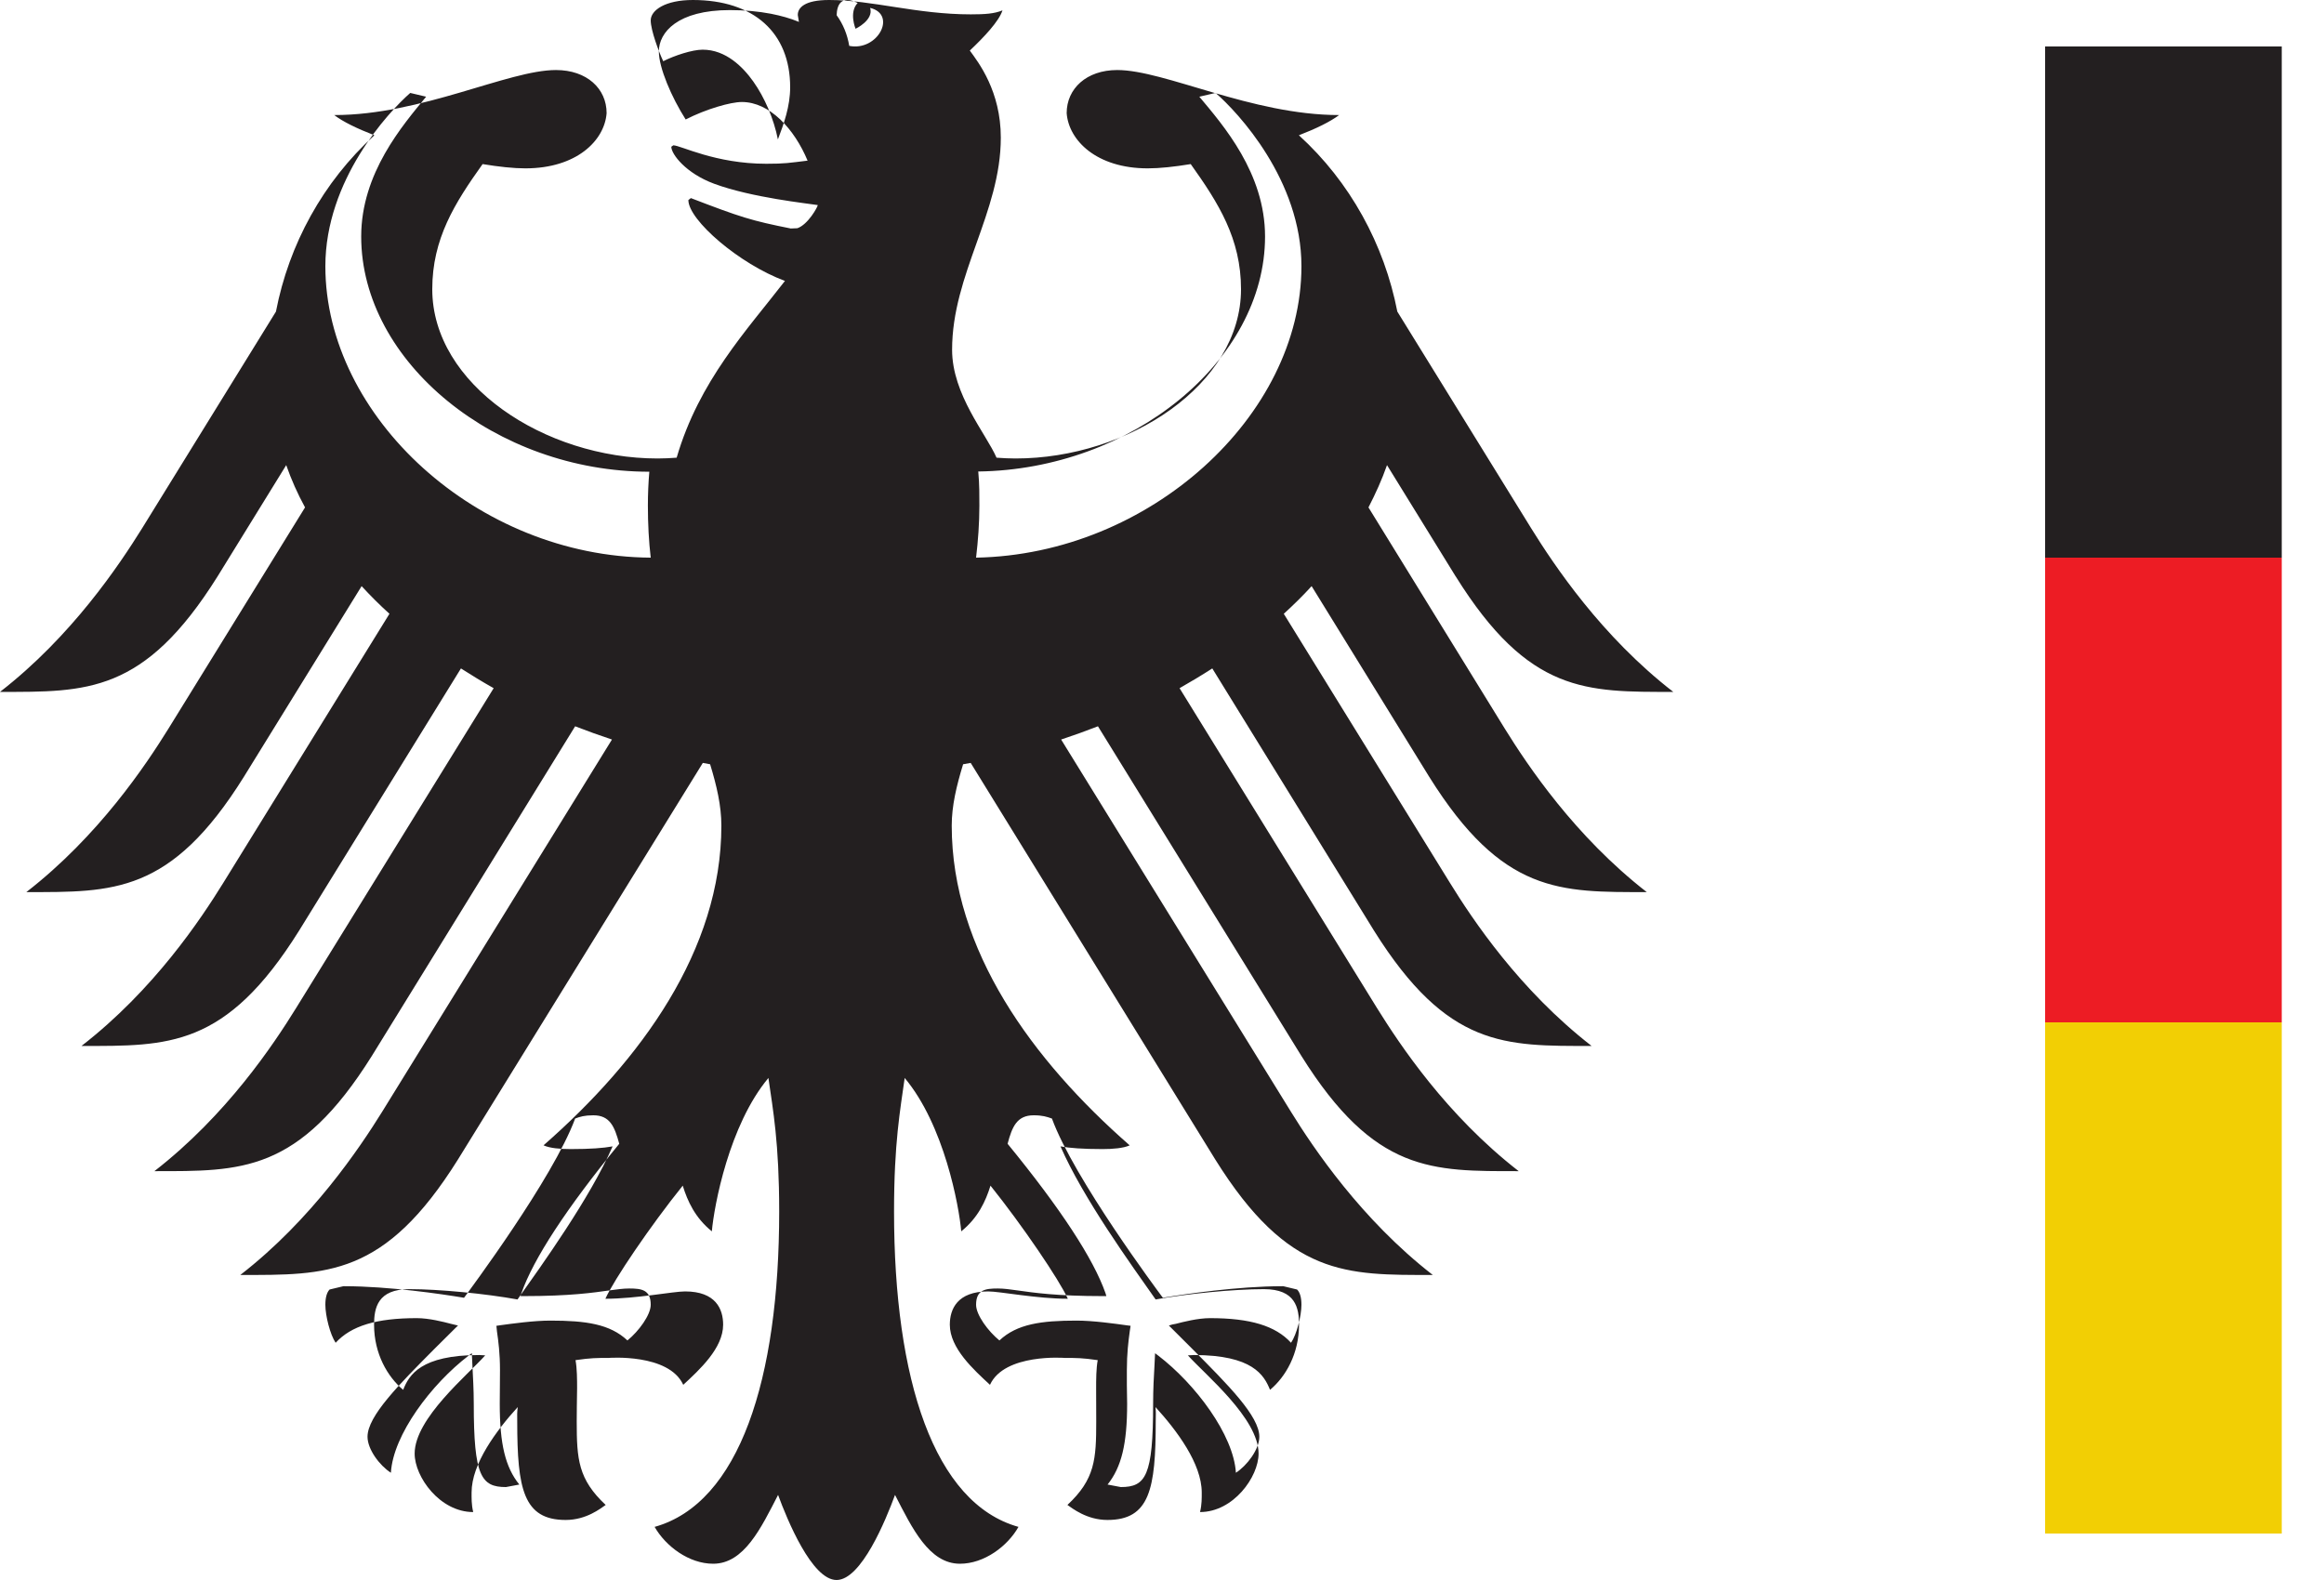
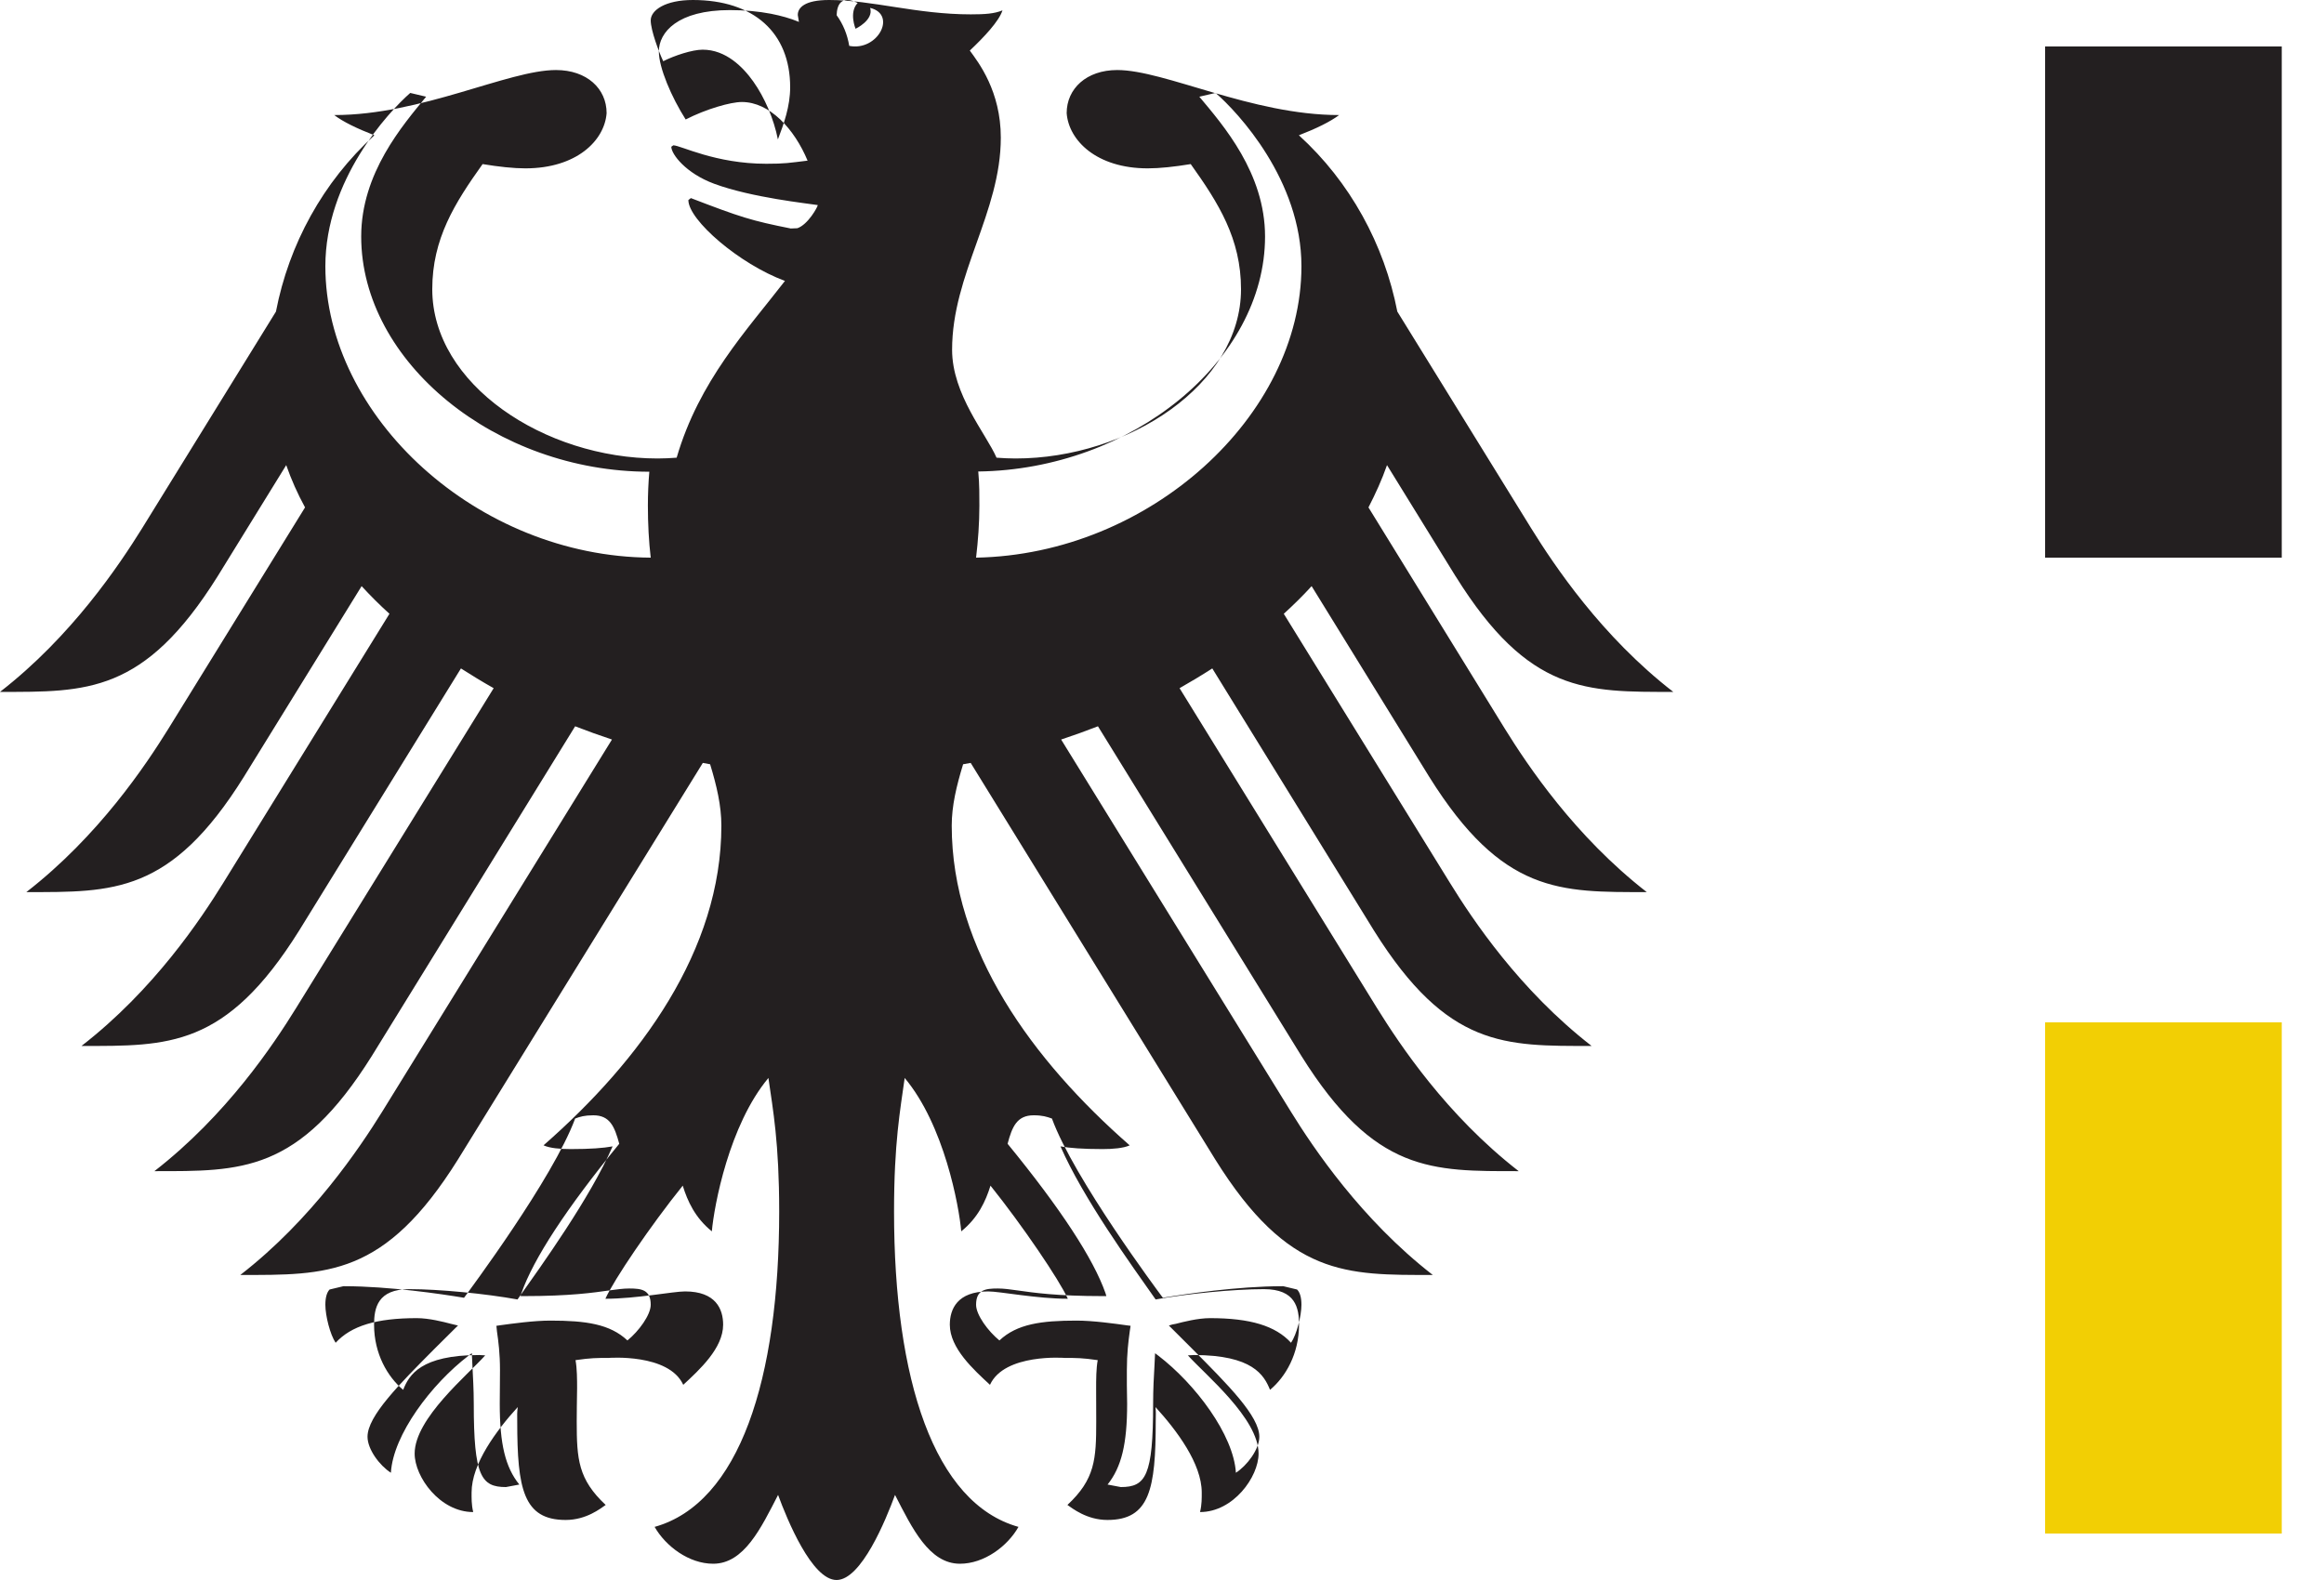
<svg xmlns="http://www.w3.org/2000/svg" width="50px" height="34px" viewBox="0 0 50 34" version="1.1">
  <title>Logo/Smal</title>
  <g id="Logo/Smal" stroke="none" stroke-width="1" fill="none" fill-rule="evenodd">
    <g id="Bundesamt_für_Sicherheit_in_der_Informationstechnik_Logo" fill-rule="nonzero">
      <polygon id="path110" fill="#F2CF04" points="46.909 22 49.091 22 49.091 33 44 33 44 22" />
-       <polygon id="path114" fill="#ED1C24" points="46.909 12 49.091 12 49.091 22 44 22 44 12" />
      <path d="M21,12 C21.043,11.635 21.071,11.261 21.071,10.88 C21.071,10.669 21.073,10.424 21.047,10.146 C24.337,10.104 27.217,7.77 27.217,5.089 C27.217,3.724 26.316,2.694 25.803,2.081 L26.153,2 C26.632,2.415 28,3.877 28,5.729 C28,8.947 24.731,11.932 21,12 M18.271,0.987 C18.23,0.74 18.139,0.519 18,0.327 C18.007,0.104 18.098,-0.111 18.452,0.064 C18.259,0.266 18.407,0.619 18.407,0.619 C18.407,0.619 18.802,0.433 18.721,0.17 C19.305,0.312 18.884,1.109 18.271,0.987 M16.736,3 C16.648,2.556 16.452,2.099 16.206,1.753 C15.986,1.443 15.617,1.069 15.118,1.069 C14.891,1.069 14.51,1.196 14.269,1.317 C14.177,1.123 14,0.651 14,0.439 C14,0.22 14.312,0 14.906,0 C16.215,0 17,0.701 17,1.877 C17,2.29 16.863,2.668 16.736,3 M22.239,24 C22.428,24 22.522,24.031 22.632,24.07 C23.104,25.362 24.925,27.801 25.003,27.906 L25.02,27.927 L25.046,27.922 C25.489,27.848 26.635,27.678 27.589,27.678 L27.61,27.678 L27.906,27.749 C27.968,27.81 28,27.922 28,28.077 C28,28.314 27.897,28.72 27.776,28.895 C27.443,28.53 26.898,28.365 26.034,28.365 C25.772,28.365 25.461,28.445 25.295,28.488 L25.224,28.501 L25.148,28.524 L25.651,29.026 C26.424,29.803 27.094,30.474 27.094,30.918 C27.094,31.188 26.83,31.537 26.59,31.692 C26.54,30.874 25.717,29.782 24.919,29.171 L24.851,29.12 L24.837,29.409 C24.825,29.602 24.809,29.894 24.809,30.208 C24.809,31.762 24.65,32 24.114,32 L23.829,31.946 C24.128,31.571 24.25,31.073 24.25,30.208 L24.244,29.804 L24.244,29.483 C24.244,29.126 24.277,28.863 24.306,28.651 L24.324,28.53 L24.238,28.519 C23.987,28.484 23.518,28.418 23.163,28.418 C22.398,28.418 21.88,28.491 21.502,28.845 C21.257,28.645 21,28.295 21,28.077 C21,27.753 21.202,27.727 21.466,27.727 C21.601,27.727 21.726,27.746 21.895,27.769 C22.224,27.815 22.719,27.891 23.738,27.891 L23.803,27.891 L23.784,27.827 C23.524,27.085 22.816,26.004 21.678,24.613 C21.776,24.244 21.88,24 22.239,24 M11.217,27.827 L11.198,27.891 L11.26,27.891 C12.28,27.891 12.776,27.815 13.105,27.769 C13.28,27.746 13.404,27.727 13.537,27.727 C13.8,27.727 14,27.753 14,28.077 C14,28.295 13.745,28.645 13.499,28.845 C13.122,28.491 12.604,28.418 11.839,28.418 C11.48,28.418 11.014,28.484 10.762,28.518 L10.723,28.524 L10.68,28.53 L10.692,28.651 C10.723,28.863 10.757,29.126 10.757,29.483 L10.755,29.804 L10.752,30.208 C10.752,31.073 10.871,31.571 11.173,31.946 L10.885,32 C10.352,32 10.193,31.762 10.193,30.208 C10.193,29.894 10.174,29.602 10.165,29.409 L10.151,29.118 L10.083,29.171 C9.283,29.782 8.458,30.874 8.41,31.692 C8.167,31.537 7.907,31.188 7.907,30.918 C7.907,30.473 8.577,29.802 9.348,29.025 L9.795,28.581 L9.854,28.524 L9.704,28.488 C9.537,28.444 9.229,28.365 8.967,28.365 C8.097,28.365 7.557,28.53 7.221,28.895 C7.103,28.72 7,28.314 7,28.077 C7,27.922 7.032,27.81 7.091,27.749 L7.388,27.678 L7.411,27.678 C8.366,27.678 9.51,27.848 9.956,27.922 L9.982,27.927 L9.999,27.906 C10.074,27.801 11.897,25.362 12.374,24.07 C12.478,24.03 12.575,24 12.765,24 C13.124,24 13.222,24.244 13.323,24.613 C12.185,26.004 11.479,27.085 11.218,27.827 M7,5.729 C7,3.877 8.352,2.415 8.826,2 L9.168,2.081 C8.665,2.694 7.771,3.724 7.771,5.089 C7.771,7.797 10.679,10.151 13.97,10.151 C13.95,10.383 13.939,10.628 13.939,10.88 C13.939,11.278 13.959,11.649 14,12 C10.277,11.978 7,8.972 7,5.729 M31.32,12.405 C32.895,14.931 34.133,14.889 36,14.889 C34.454,13.693 33.433,12.157 32.947,11.375 L30.063,6.705 C29.782,5.261 29.047,3.913 27.945,2.911 C28.316,2.768 28.622,2.618 28.811,2.476 C26.926,2.476 25.061,1.507 24.036,1.507 C23.376,1.507 22.949,1.907 22.949,2.435 C22.993,3.022 23.592,3.623 24.694,3.623 C24.949,3.623 25.266,3.589 25.618,3.531 C26.218,4.373 26.7,5.138 26.7,6.224 C26.7,8.272 24.284,9.866 21.847,9.866 C21.707,9.866 21.58,9.859 21.44,9.849 C21.221,9.342 20.484,8.492 20.484,7.526 C20.484,5.899 21.532,4.571 21.532,2.962 C21.532,1.961 21.052,1.344 20.865,1.088 C21.164,0.806 21.494,0.458 21.568,0.223 C21.393,0.296 21.187,0.309 20.886,0.309 C19.72,0.309 18.767,0 17.838,0 C17.31,0 17.164,0.166 17.164,0.323 L17.189,0.471 C16.992,0.39 16.805,0.34 16.587,0.296 C16.314,0.244 16.018,0.217 15.703,0.217 C14.577,0.217 14.175,0.696 14.175,1.109 C14.175,1.455 14.446,2.09 14.752,2.571 C15.189,2.347 15.717,2.195 15.961,2.195 C16.56,2.195 17.091,2.774 17.375,3.457 C16.971,3.506 16.891,3.524 16.486,3.524 C15.387,3.524 14.643,3.127 14.486,3.127 L14.443,3.158 C14.443,3.316 14.752,3.728 15.367,3.955 C16.177,4.254 17.388,4.379 17.594,4.413 C17.594,4.45 17.384,4.834 17.155,4.911 L17.014,4.917 C16.165,4.748 15.933,4.674 14.864,4.263 L14.81,4.305 C14.81,4.735 15.906,5.682 16.888,6.045 C16.067,7.108 15.042,8.192 14.558,9.849 C14.423,9.859 14.29,9.866 14.15,9.866 C11.716,9.866 9.3,8.272 9.3,6.224 C9.3,5.138 9.782,4.373 10.383,3.531 C10.733,3.589 11.051,3.623 11.303,3.623 C12.408,3.623 13.007,3.022 13.051,2.435 C13.051,1.907 12.626,1.507 11.961,1.507 C10.933,1.507 9.074,2.476 7.191,2.476 C7.375,2.618 7.684,2.768 8.055,2.911 C6.95,3.913 6.215,5.261 5.937,6.705 L3.053,11.375 C2.566,12.157 1.543,13.693 0,14.889 C1.864,14.889 3.099,14.931 4.68,12.405 L6.158,10.009 C6.267,10.321 6.401,10.622 6.563,10.919 L3.622,15.683 C3.133,16.471 2.12,17.991 0.567,19.197 C2.435,19.197 3.672,19.241 5.247,16.716 L7.78,12.613 C7.969,12.818 8.167,13.017 8.379,13.208 L4.806,18.995 C4.316,19.787 3.308,21.303 1.753,22.508 C3.622,22.508 4.855,22.553 6.434,20.028 L9.917,14.384 C10.146,14.53 10.379,14.673 10.621,14.809 L6.371,21.691 C5.882,22.482 4.875,23.996 3.322,25.202 C5.187,25.202 6.422,25.245 8.001,22.721 L12.374,15.629 C12.635,15.73 12.897,15.825 13.166,15.914 L8.221,23.925 C7.736,24.705 6.707,26.245 5.17,27.436 C7.033,27.436 8.272,27.478 9.851,24.954 L15.121,16.417 L15.278,16.446 C15.419,16.907 15.52,17.338 15.52,17.766 C15.52,20.449 13.78,22.819 11.694,24.646 C11.828,24.709 12.058,24.727 12.276,24.727 C12.706,24.727 12.985,24.705 13.18,24.669 C12.695,25.782 11.659,27.22 11.134,27.963 C10.449,27.839 9.456,27.741 8.806,27.741 C8.124,27.741 8.048,28.146 8.048,28.507 C8.048,29.13 8.338,29.628 8.674,29.908 C8.8,29.587 9.054,29.159 10.313,29.159 L10.439,29.166 C10.072,29.58 8.921,30.521 8.921,31.28 C8.921,31.782 9.464,32.538 10.181,32.538 C10.141,32.376 10.146,32.226 10.146,32.117 C10.146,31.497 10.681,30.781 11.139,30.279 C11.122,30.426 11.128,30.414 11.128,30.587 C11.128,32.039 11.261,32.708 12.17,32.708 C12.618,32.708 12.925,32.457 13.031,32.385 C12.44,31.832 12.408,31.402 12.408,30.587 C12.41,30.373 12.41,30.165 12.416,29.879 C12.416,29.693 12.416,29.448 12.382,29.269 C12.711,29.221 12.842,29.221 13.094,29.221 C13.094,29.221 14.388,29.119 14.7,29.8 C15.05,29.475 15.558,29.013 15.558,28.506 C15.558,28.172 15.402,27.79 14.738,27.79 C14.483,27.79 13.69,27.948 13.025,27.948 C13.203,27.545 14,26.369 14.689,25.514 C14.792,25.847 14.954,26.205 15.315,26.497 C15.364,25.948 15.685,24.211 16.532,23.197 C16.63,23.882 16.764,24.587 16.764,26.07 C16.764,29.682 15.906,32.348 14.084,32.857 C14.322,33.274 14.822,33.65 15.344,33.65 C16.007,33.65 16.371,32.887 16.74,32.169 C16.934,32.698 17.467,34 17.998,34 C18.532,34 19.062,32.698 19.256,32.169 C19.625,32.887 19.99,33.65 20.653,33.65 C21.174,33.65 21.677,33.274 21.912,32.857 C20.093,32.348 19.235,29.682 19.235,26.07 C19.235,24.587 19.369,23.882 19.464,23.197 C20.314,24.211 20.632,25.948 20.681,26.497 C21.043,26.205 21.207,25.847 21.31,25.514 C21.996,26.369 22.793,27.545 22.974,27.948 C22.306,27.948 21.513,27.79 21.261,27.79 C20.595,27.79 20.435,28.172 20.435,28.506 C20.435,29.013 20.949,29.475 21.299,29.8 C21.611,29.119 22.905,29.221 22.905,29.221 C23.157,29.221 23.288,29.221 23.617,29.269 C23.583,29.448 23.583,29.693 23.583,29.879 C23.585,30.165 23.585,30.373 23.585,30.587 C23.585,31.402 23.559,31.832 22.965,32.385 C23.071,32.457 23.381,32.708 23.826,32.708 C24.736,32.708 24.865,32.039 24.865,30.587 C24.865,30.414 24.873,30.426 24.86,30.279 C25.318,30.781 25.855,31.497 25.855,32.117 C25.855,32.226 25.859,32.376 25.818,32.538 C26.535,32.538 27.078,31.782 27.078,31.28 C27.078,30.521 25.927,29.58 25.557,29.166 L25.686,29.159 C26.945,29.159 27.196,29.587 27.324,29.908 C27.661,29.628 27.948,29.131 27.948,28.507 C27.948,28.146 27.875,27.741 27.193,27.741 C26.54,27.741 25.547,27.839 24.863,27.963 C24.34,27.22 23.301,25.782 22.816,24.669 C23.011,24.705 23.293,24.727 23.723,24.727 C23.938,24.727 24.168,24.709 24.305,24.647 C22.218,22.819 20.476,20.449 20.476,17.766 C20.476,17.338 20.58,16.907 20.721,16.446 L20.884,16.417 L26.148,24.954 C27.724,27.478 28.963,27.436 30.826,27.436 C29.291,26.245 28.257,24.705 27.775,23.925 L22.83,15.914 C23.102,15.824 23.364,15.729 23.622,15.629 L27.998,22.721 C29.576,25.245 30.809,25.202 32.674,25.202 C31.121,23.996 30.117,22.482 29.625,21.691 L25.378,14.809 C25.617,14.673 25.855,14.53 26.082,14.384 L29.562,20.028 C31.144,22.553 32.377,22.508 34.243,22.508 C32.691,21.303 31.681,19.787 31.193,18.995 L27.62,13.208 C27.83,13.017 28.033,12.818 28.219,12.613 L30.749,16.716 C32.327,19.241 33.564,19.197 35.429,19.197 C33.879,17.991 32.866,16.471 32.377,15.683 L29.442,10.919 C29.595,10.622 29.732,10.321 29.841,10.009 L31.319,12.405" id="path118" fill="#231F20" />
      <polygon id="path120" fill="#231F20" points="44 1 49.091 1 49.091 12 44 12" />
    </g>
  </g>
</svg>